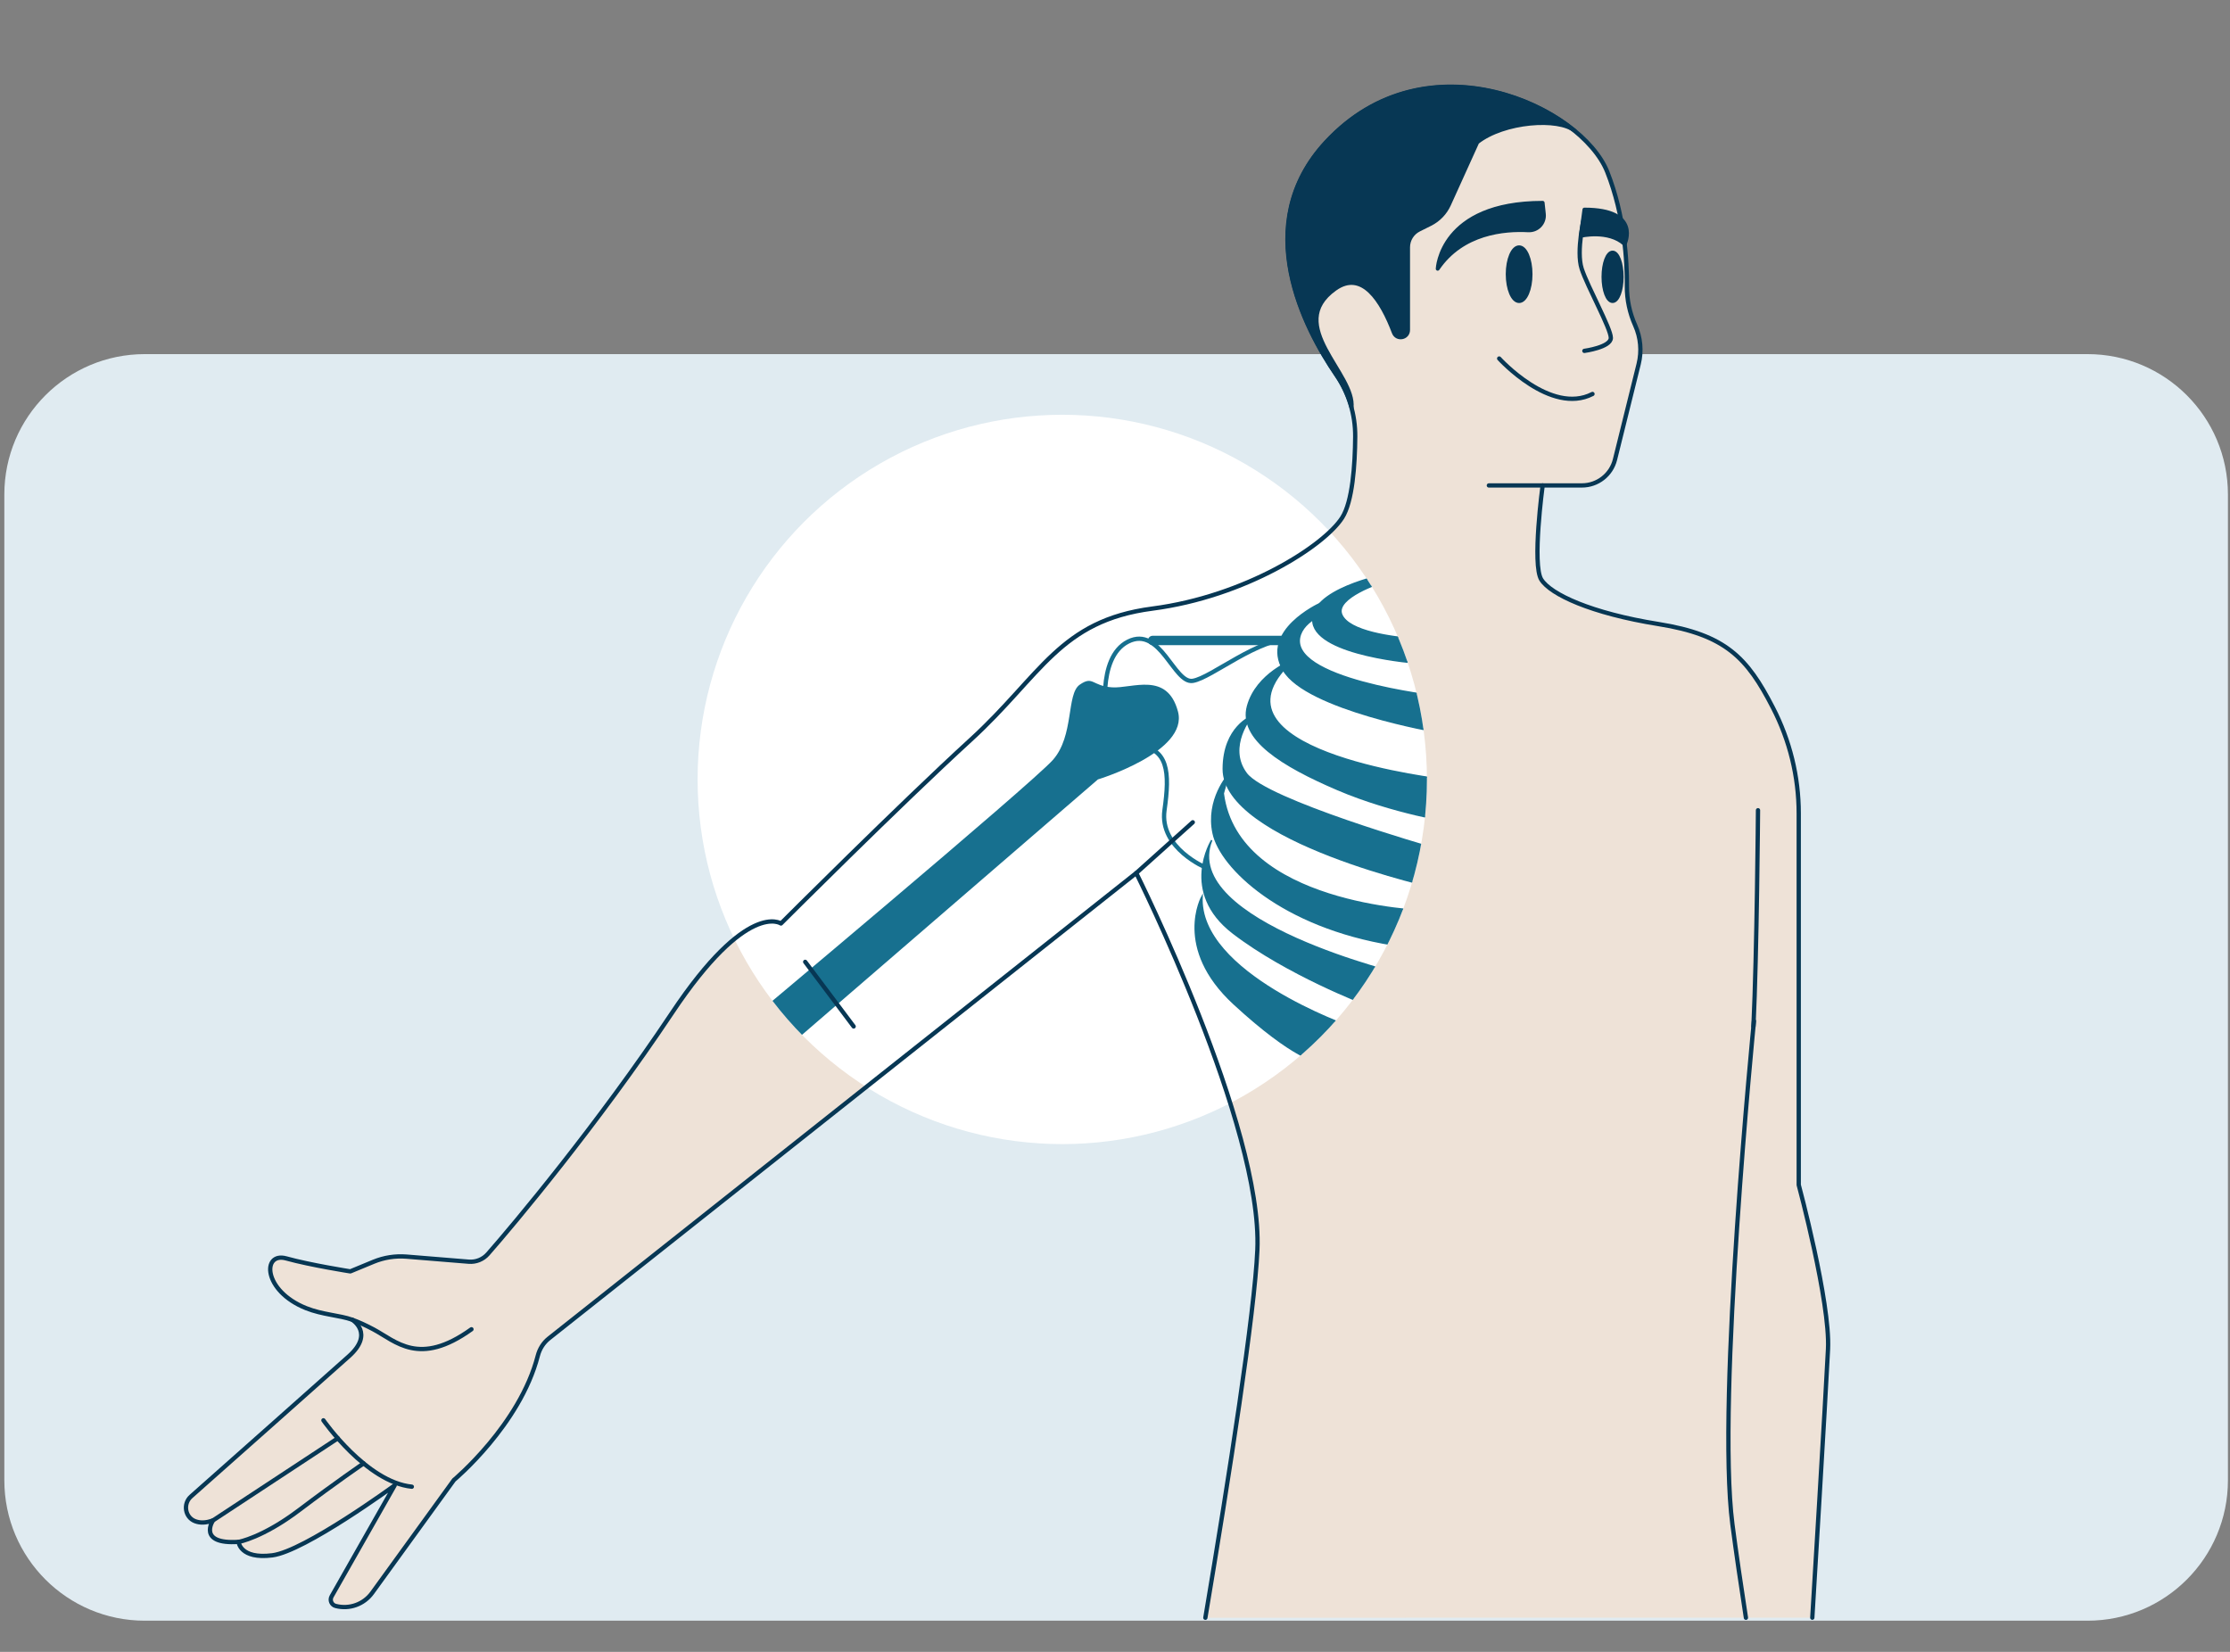
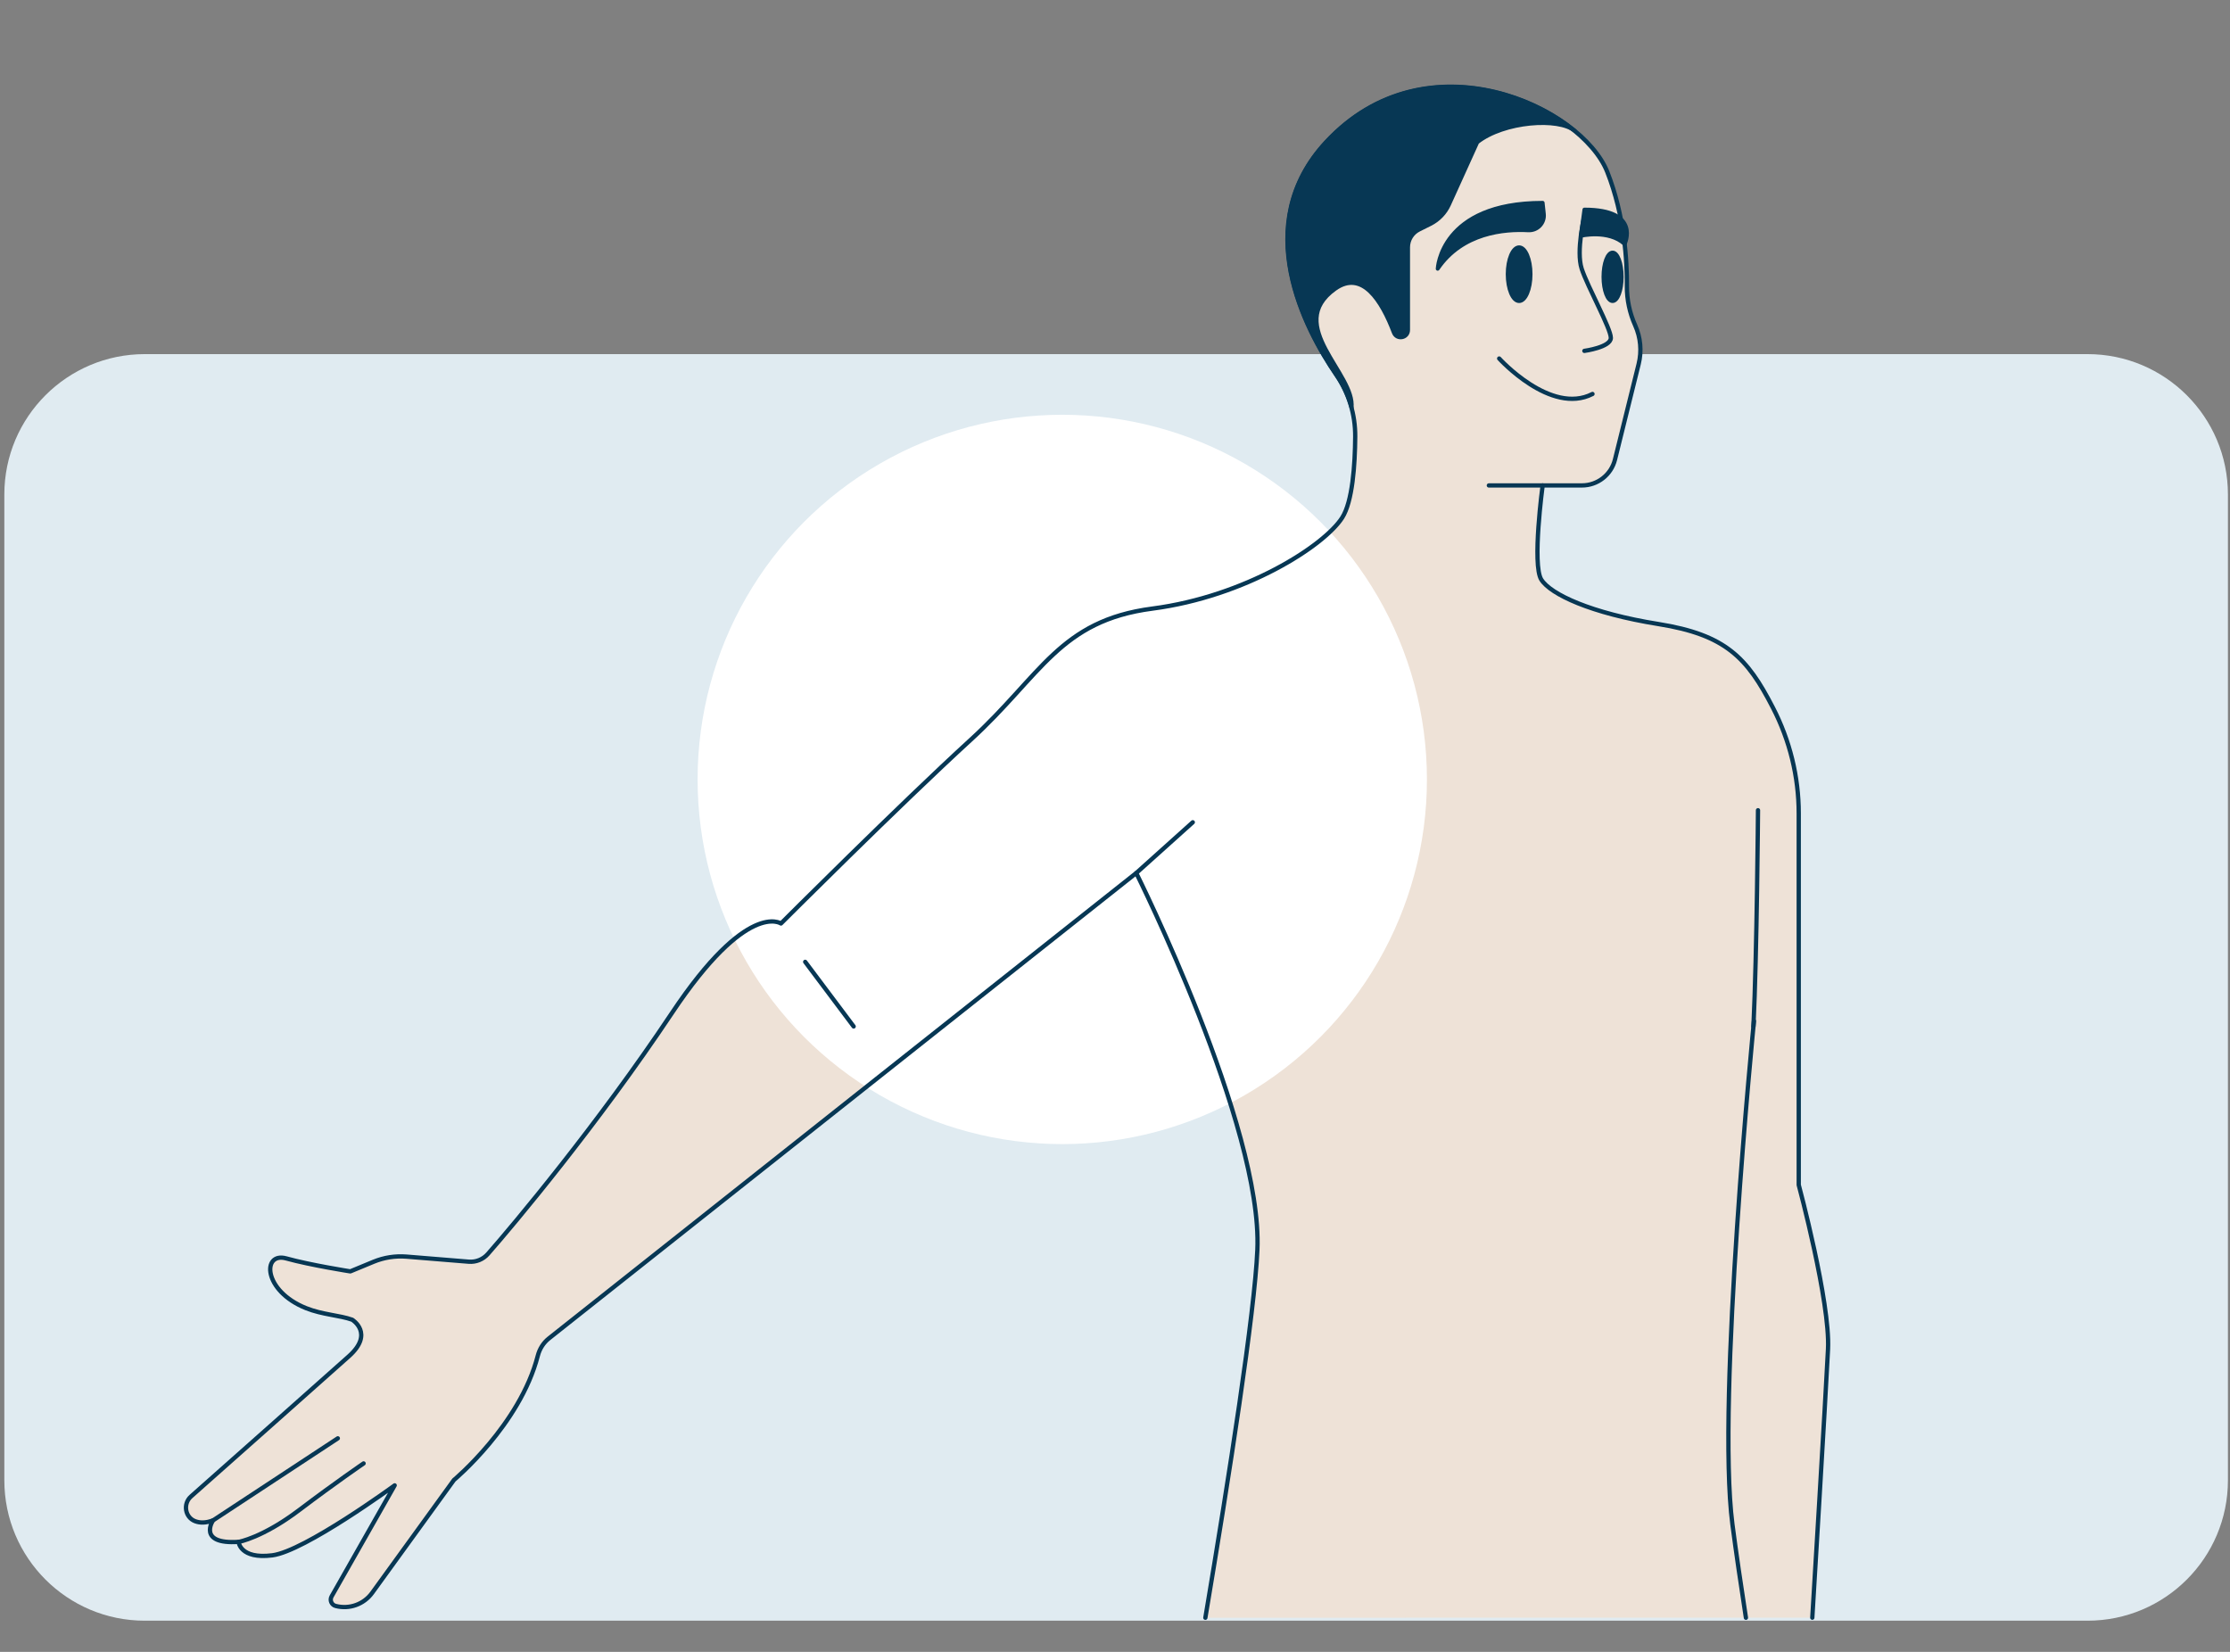
<svg xmlns="http://www.w3.org/2000/svg" viewBox="0 0 1080 800">
  <rect x="0" y="0" width="1080" height="800" fill="#808080" stroke="none" />
  <defs>
    <style> .cls-1 { fill: #e0ebf1; } .cls-1, .cls-2, .cls-3, .cls-4, .cls-5 { stroke-width: 0px; } .cls-6, .cls-2, .cls-7 { fill: none; } .cls-6, .cls-8 { stroke: #073754; stroke-linecap: round; stroke-linejoin: round; } .cls-6, .cls-7 { stroke-width: 2.08px; } .cls-8 { fill: #073754; stroke-width: 1.87px; } .cls-3, .cls-9 { fill: #17708f; } .cls-4 { fill: #fff; } .cls-9 { stroke-width: .69px; } .cls-9, .cls-7 { stroke: #17708f; stroke-miterlimit: 10; } .cls-5 { fill: #eee2d7; } .cls-10 { clip-path: url(#clippath); } </style>
    <clipPath id="clippath">
-       <circle class="cls-2" cx="514.46" cy="377.48" r="176.61" />
-     </clipPath>
+       </clipPath>
  </defs>
  <g id="Layer_17" data-name="Layer 17">
    <path class="cls-1" d="m70.1,171.5h940.9c37.5,0,68,30.4,68,68v477.4c0,37.5-30.4,68-68,68H70.1c-37.5,0-68-30.4-68-68V239.5c0-37.6,30.5-68,68-68Z" />
  </g>
  <g id="Layer_2" data-name="Layer 2">
    <g id="Layer_2-2" data-name="Layer 2">
      <path class="cls-5" d="m583.76,783.47c11.64-69.24,23.86-147.53,25.19-178.17,2.6-59.96-58.66-182.49-58.66-182.49l-284.44,225.37c-2.68,2.12-4.53,5.08-5.39,8.4-8.64,33.53-40.62,60.18-40.62,60.18l-39.6,54.66c-4.03,5.56-11.05,8.08-17.69,6.34h0c-2.01-.52-2.97-2.81-1.95-4.62l30.55-53.78s-43.67,31.94-59.31,33.89-16.29-6.52-16.29-6.52c-20.21,1.31-12.38-10.43-12.38-10.43-3.58,1.4-6.44,1.26-8.67.42-4.95-1.88-5.96-8.49-1.99-11.99,16.06-14.25,66.14-58.66,76.5-67.94,12.38-11.08,1.56-17.65,1.56-17.65-6.06-2.17-14.43-2.43-22.32-5.59-21.01-8.41-21.35-27.35-9.62-24.1,11.73,3.26,31.03,6.28,31.03,6.28l11.22-4.64c5.05-2.09,10.52-2.94,15.97-2.51l30.18,2.46c3.49.28,6.91-1.1,9.22-3.72,12.32-14,53.17-62.71,89.18-116.73,36.5-54.75,52.79-43.34,52.79-43.34,0,0,57.68-57.68,91.9-88.96,34.21-31.28,43.02-57.68,87.99-63.55,44.97-5.87,83.1-30.3,91.9-43.99,5.03-7.83,6.23-25.57,6.33-39.33.08-10.62-3.09-21.01-9.09-29.77-15.25-22.27-42.03-72.82-5.06-112.75,48.88-52.79,123.84-16.94,136.22,14.34,8.38,21.18,9.6,43.26,9.51,55.31-.05,6.56,1.34,13.06,4.02,19.04h0c2.63,5.87,3.22,12.46,1.67,18.72l-11.46,46.26c-1.82,7.35-8.42,12.52-16,12.52h-19.03s-5.22,38.46-.65,45.62c4.56,7.17,24.12,16.29,56.71,21.51s43.02,16.29,55.4,40.41c.02.04.04.08.07.13,8.17,15.83,12.49,33.37,12.49,51.19v179.9s15.27,56.76,14.18,79.46-7.61,130.13-7.61,130.13" />
      <g>
        <circle class="cls-4" cx="514.46" cy="377.48" r="176.61" />
        <g class="cls-10">
          <g>
            <path class="cls-3" d="m377.25,510.8l154.47-133.32s43.99-13.33,38.78-32.87c-5.22-19.55-22.16-11.08-31.94-11.73s-9.12-5.81-15.65-1.28-2.6,24.74-13.03,36.47c-10.43,11.73-150.56,129.04-150.56,129.04" />
-             <path class="cls-7" d="m584.18,420.27s-22.81-9.41-20.21-27.87,1.96-30.2-13.69-31.5-14.34-11.73-14.34-11.73c0,0-5.22-30.63,10.43-38.46,15.65-7.82,22.16,20.47,31.28,19.03,9.12-1.44,31.94-21.12,48.88-20.4" />
            <path class="cls-3" d="m558.22,312.45h63.02c.53,0,1.05-.19,1.46-.53h0c1.63-1.36.67-4.02-1.46-4.02h-63.02c-.81,0-1.56.44-1.97,1.14h0c-.87,1.51.22,3.41,1.97,3.41h0Z" />
            <g>
              <path class="cls-9" d="m669.35,282.03s-23.03,7.39-19.55,15.65c3.48,8.26,24.77,10.89,35.42,11.74l1,11.72s-47.71-3.48-50.32-19.55c-2.6-16.08,35.19-23.46,35.19-23.46l-1.74,3.91h0Z" />
              <path class="cls-9" d="m696.29,337.22s-74.3-8.26-66.48-29.98c1.47-4.08,5.4-7.29,10.81-9.83l-1.52-5.06s-28.84,13.15-17.54,32.27,74.73,29.98,74.73,29.98v-17.38h0Z" />
-               <path class="cls-9" d="m698.9,377.48s-111.99-12.68-77.34-52.87l5-5.22s-18.03,6.62-22.37,22.6c-4.35,15.97,16.87,28.96,43.63,40.41,26.76,11.44,55.87,15.83,55.87,15.83" />
              <path class="cls-9" d="m606.34,346.77s-12.43,14.77-2.74,27.81c9.69,13.03,89.87,35.94,89.87,35.94l2.81,19.68s-103.93-22.6-103.84-57.79c.05-20.53,13.9-25.64,13.9-25.64h0Z" />
              <path class="cls-9" d="m689.06,441.06s-89.67-2.82-96.62-56.81l2.6-9.24s-11.08,12.12-7.49,28.65c3.58,16.53,33.13,45.21,87.01,53.9l14.5-16.51h0Z" />
              <path class="cls-9" d="m680.65,472.35s-109.72-25.76-93.81-65.44c0,0-15.69,25.03,10.38,45.01,26.07,19.99,63.76,34.33,63.76,34.33l19.66-13.9h.01Z" />
              <path class="cls-9" d="m653.64,497.11s-73.51-25.63-71.48-63c0,0-14.03,24.95,15.5,52.14,29.53,27.19,40.3,27.81,40.3,27.81l15.69-16.95h-.01Z" />
            </g>
          </g>
        </g>
      </g>
      <g>
        <path class="cls-6" d="m849.45,494.5s-18.25,183.8-10.43,243.76c1.81,13.83,4.09,29.31,6.54,45.21" />
        <path class="cls-6" d="m583.76,783.47c11.64-69.24,23.86-147.53,25.19-178.17,2.6-59.96-58.66-182.49-58.66-182.49l-284.44,225.37c-2.68,2.12-4.53,5.08-5.39,8.4-8.64,33.53-40.62,60.18-40.62,60.18l-39.6,54.66c-4.03,5.56-11.05,8.08-17.69,6.34h0c-2.01-.52-2.97-2.81-1.95-4.62l30.55-53.78s-43.67,31.94-59.31,33.89-16.29-6.52-16.29-6.52c-20.21,1.31-12.38-10.43-12.38-10.43-3.58,1.4-6.44,1.26-8.67.42-4.95-1.88-5.96-8.49-1.99-11.99,16.06-14.25,66.14-58.66,76.5-67.94,12.38-11.08,1.56-17.65,1.56-17.65-6.06-2.17-14.43-2.43-22.32-5.59-21.01-8.41-21.35-27.35-9.62-24.1,11.73,3.26,31.03,6.28,31.03,6.28l11.22-4.64c5.05-2.09,10.52-2.94,15.97-2.51l30.18,2.46c3.49.28,6.91-1.1,9.22-3.72,12.32-14,53.17-62.71,89.18-116.73,36.5-54.75,52.79-43.34,52.79-43.34,0,0,57.68-57.68,91.9-88.96,34.21-31.28,43.02-57.68,87.99-63.55,44.97-5.87,83.1-30.3,91.9-43.99,5.03-7.83,6.23-25.57,6.33-39.33.08-10.62-3.09-21.01-9.09-29.77-15.25-22.27-42.03-72.82-5.06-112.75,48.88-52.79,123.84-16.94,136.22,14.34,8.38,21.18,9.6,43.26,9.51,55.31-.05,6.56,1.34,13.06,4.02,19.04h0c2.63,5.87,3.22,12.46,1.67,18.72l-11.46,46.26c-1.82,7.35-8.42,12.52-16,12.52h-19.03s-5.22,38.46-.65,45.62c4.56,7.17,24.12,16.29,56.71,21.51s43.02,16.29,55.4,40.41c.02.04.04.08.07.13,8.17,15.83,12.49,33.37,12.49,51.19v179.9s15.27,56.76,14.18,79.46-7.61,130.13-7.61,130.13" />
-         <path class="cls-6" d="m170.57,639.14c3.24,1.17,6.31,2.58,10.18,4.62,11.08,5.87,22.16,18.25,47.58,0" />
        <line class="cls-6" x1="747.12" y1="235.1" x2="721.06" y2="235.1" />
        <path class="cls-6" d="m851.41,392.4s-.51,69.08-2.21,104.71" />
-         <path class="cls-6" d="m156.63,687.86s20.85,29.93,42.82,32.15" />
        <path class="cls-6" d="m115.57,746.74s11.51-1.96,29.33-15.42c17.81-13.47,31.19-22.58,31.19-22.58" />
        <line class="cls-6" x1="163.61" y1="696.58" x2="103.19" y2="736.31" />
        <line class="cls-6" x1="413.43" y1="497.11" x2="389.96" y2="465.83" />
        <line class="cls-6" x1="577.67" y1="398.23" x2="550.3" y2="422.81" />
      </g>
      <g>
        <path class="cls-8" d="m654.58,197.54h0c1.96-16.53-32.7-39.94-8.04-57.59,13.18-9.43,22.66,5.77,28.47,21.1,1.42,3.74,6.94,2.74,6.94-1.26v-40.03c0-3.6,2.03-6.9,5.26-8.51l5.49-2.74c4.01-2.01,7.21-5.33,9.06-9.41l13.69-30.19c12.95-10.17,39.5-12.06,47.3-5.44-27.58-22.78-82.12-36.07-120.56,5.44-36.97,39.93-10.19,90.48,5.06,112.75,3.34,4.87,5.81,10.25,7.33,15.89h0Z" />
        <path class="cls-8" d="m740.15,111.54c-11.49-.63-31.93,1.06-43.87,18.62,0,0,1.31-31.94,50.84-31.94l.58,5.41c.47,4.4-3.12,8.15-7.54,7.9h-.01Z" />
        <path class="cls-8" d="m767.33,101.5l-1.71,12.71s13.39-3.16,21.21,3.99c0,0,8.2-16.7-19.5-16.7h0Z" />
        <ellipse class="cls-8" cx="735.72" cy="132.79" rx="5.54" ry="13.03" />
        <ellipse class="cls-8" cx="780.98" cy="134.06" rx="4.42" ry="11.75" />
        <path class="cls-6" d="m767.33,104.75s-4.12,16.73-1.31,25.42c2.83,8.69,14.12,28.89,14.12,33.46s-12.82,6.3-12.82,6.3" />
        <path class="cls-6" d="m726.06,173.63s24.99,27.59,45.19,17.17" />
      </g>
    </g>
  </g>
</svg>